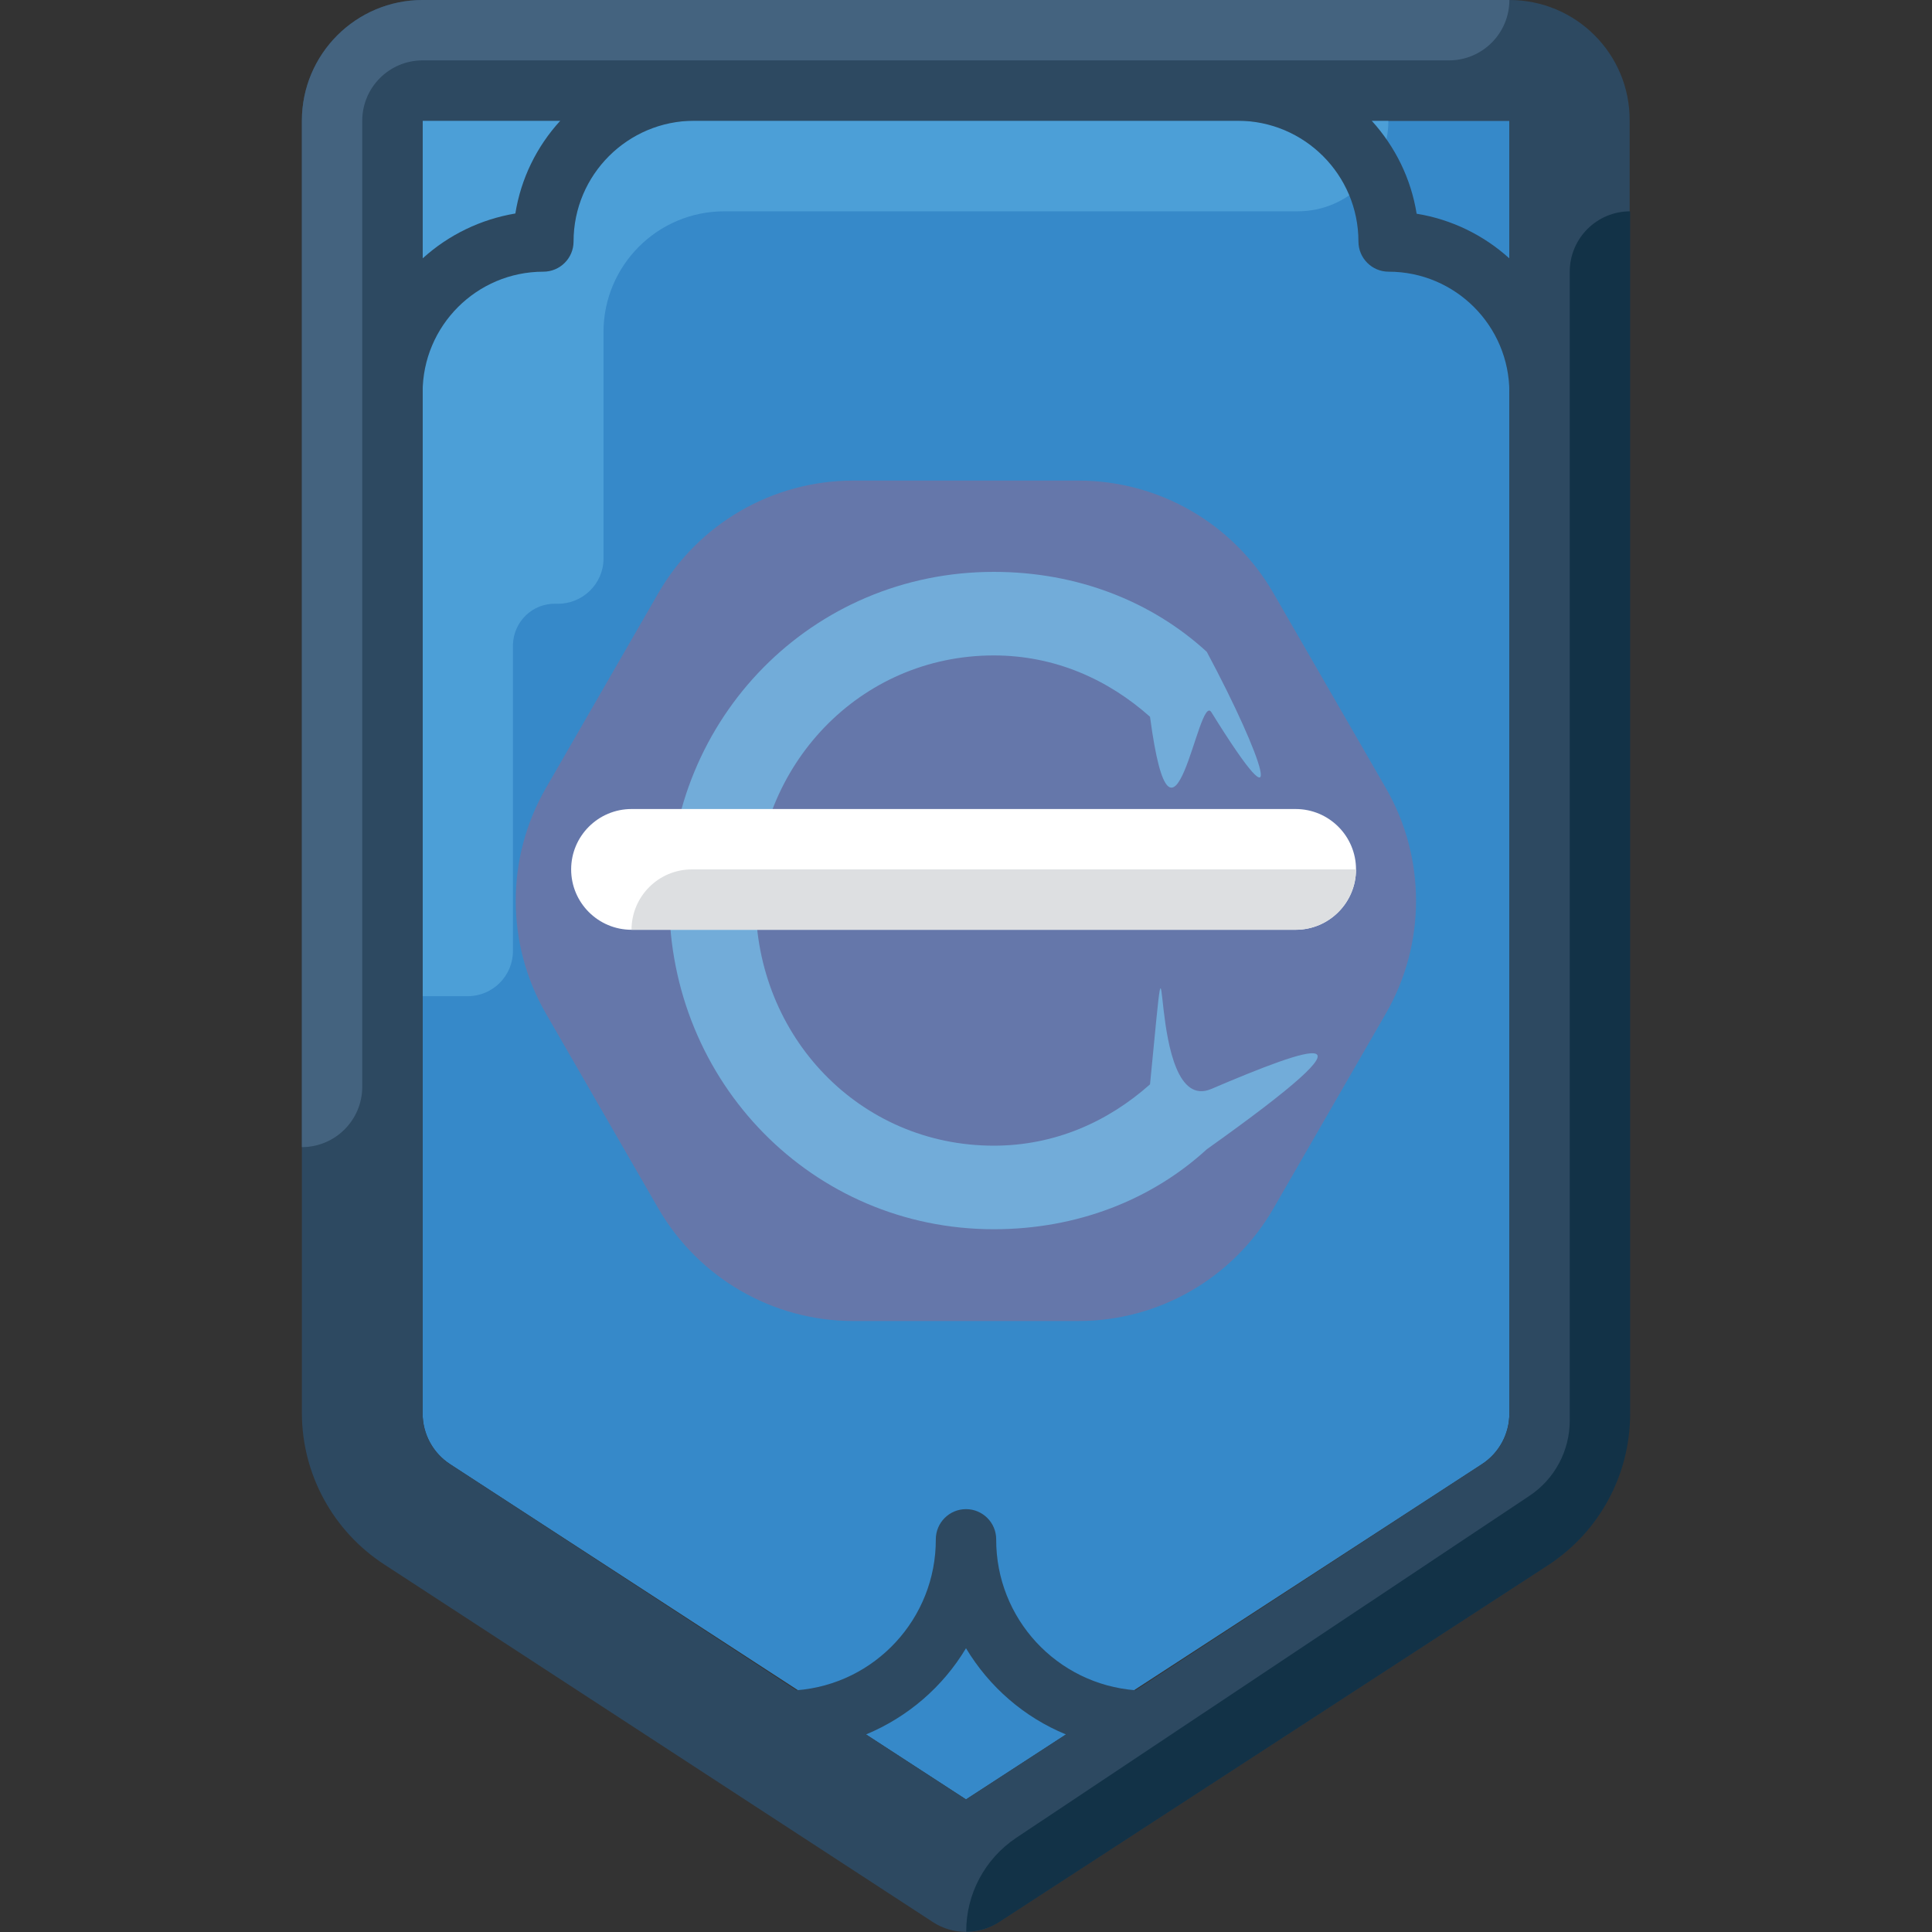
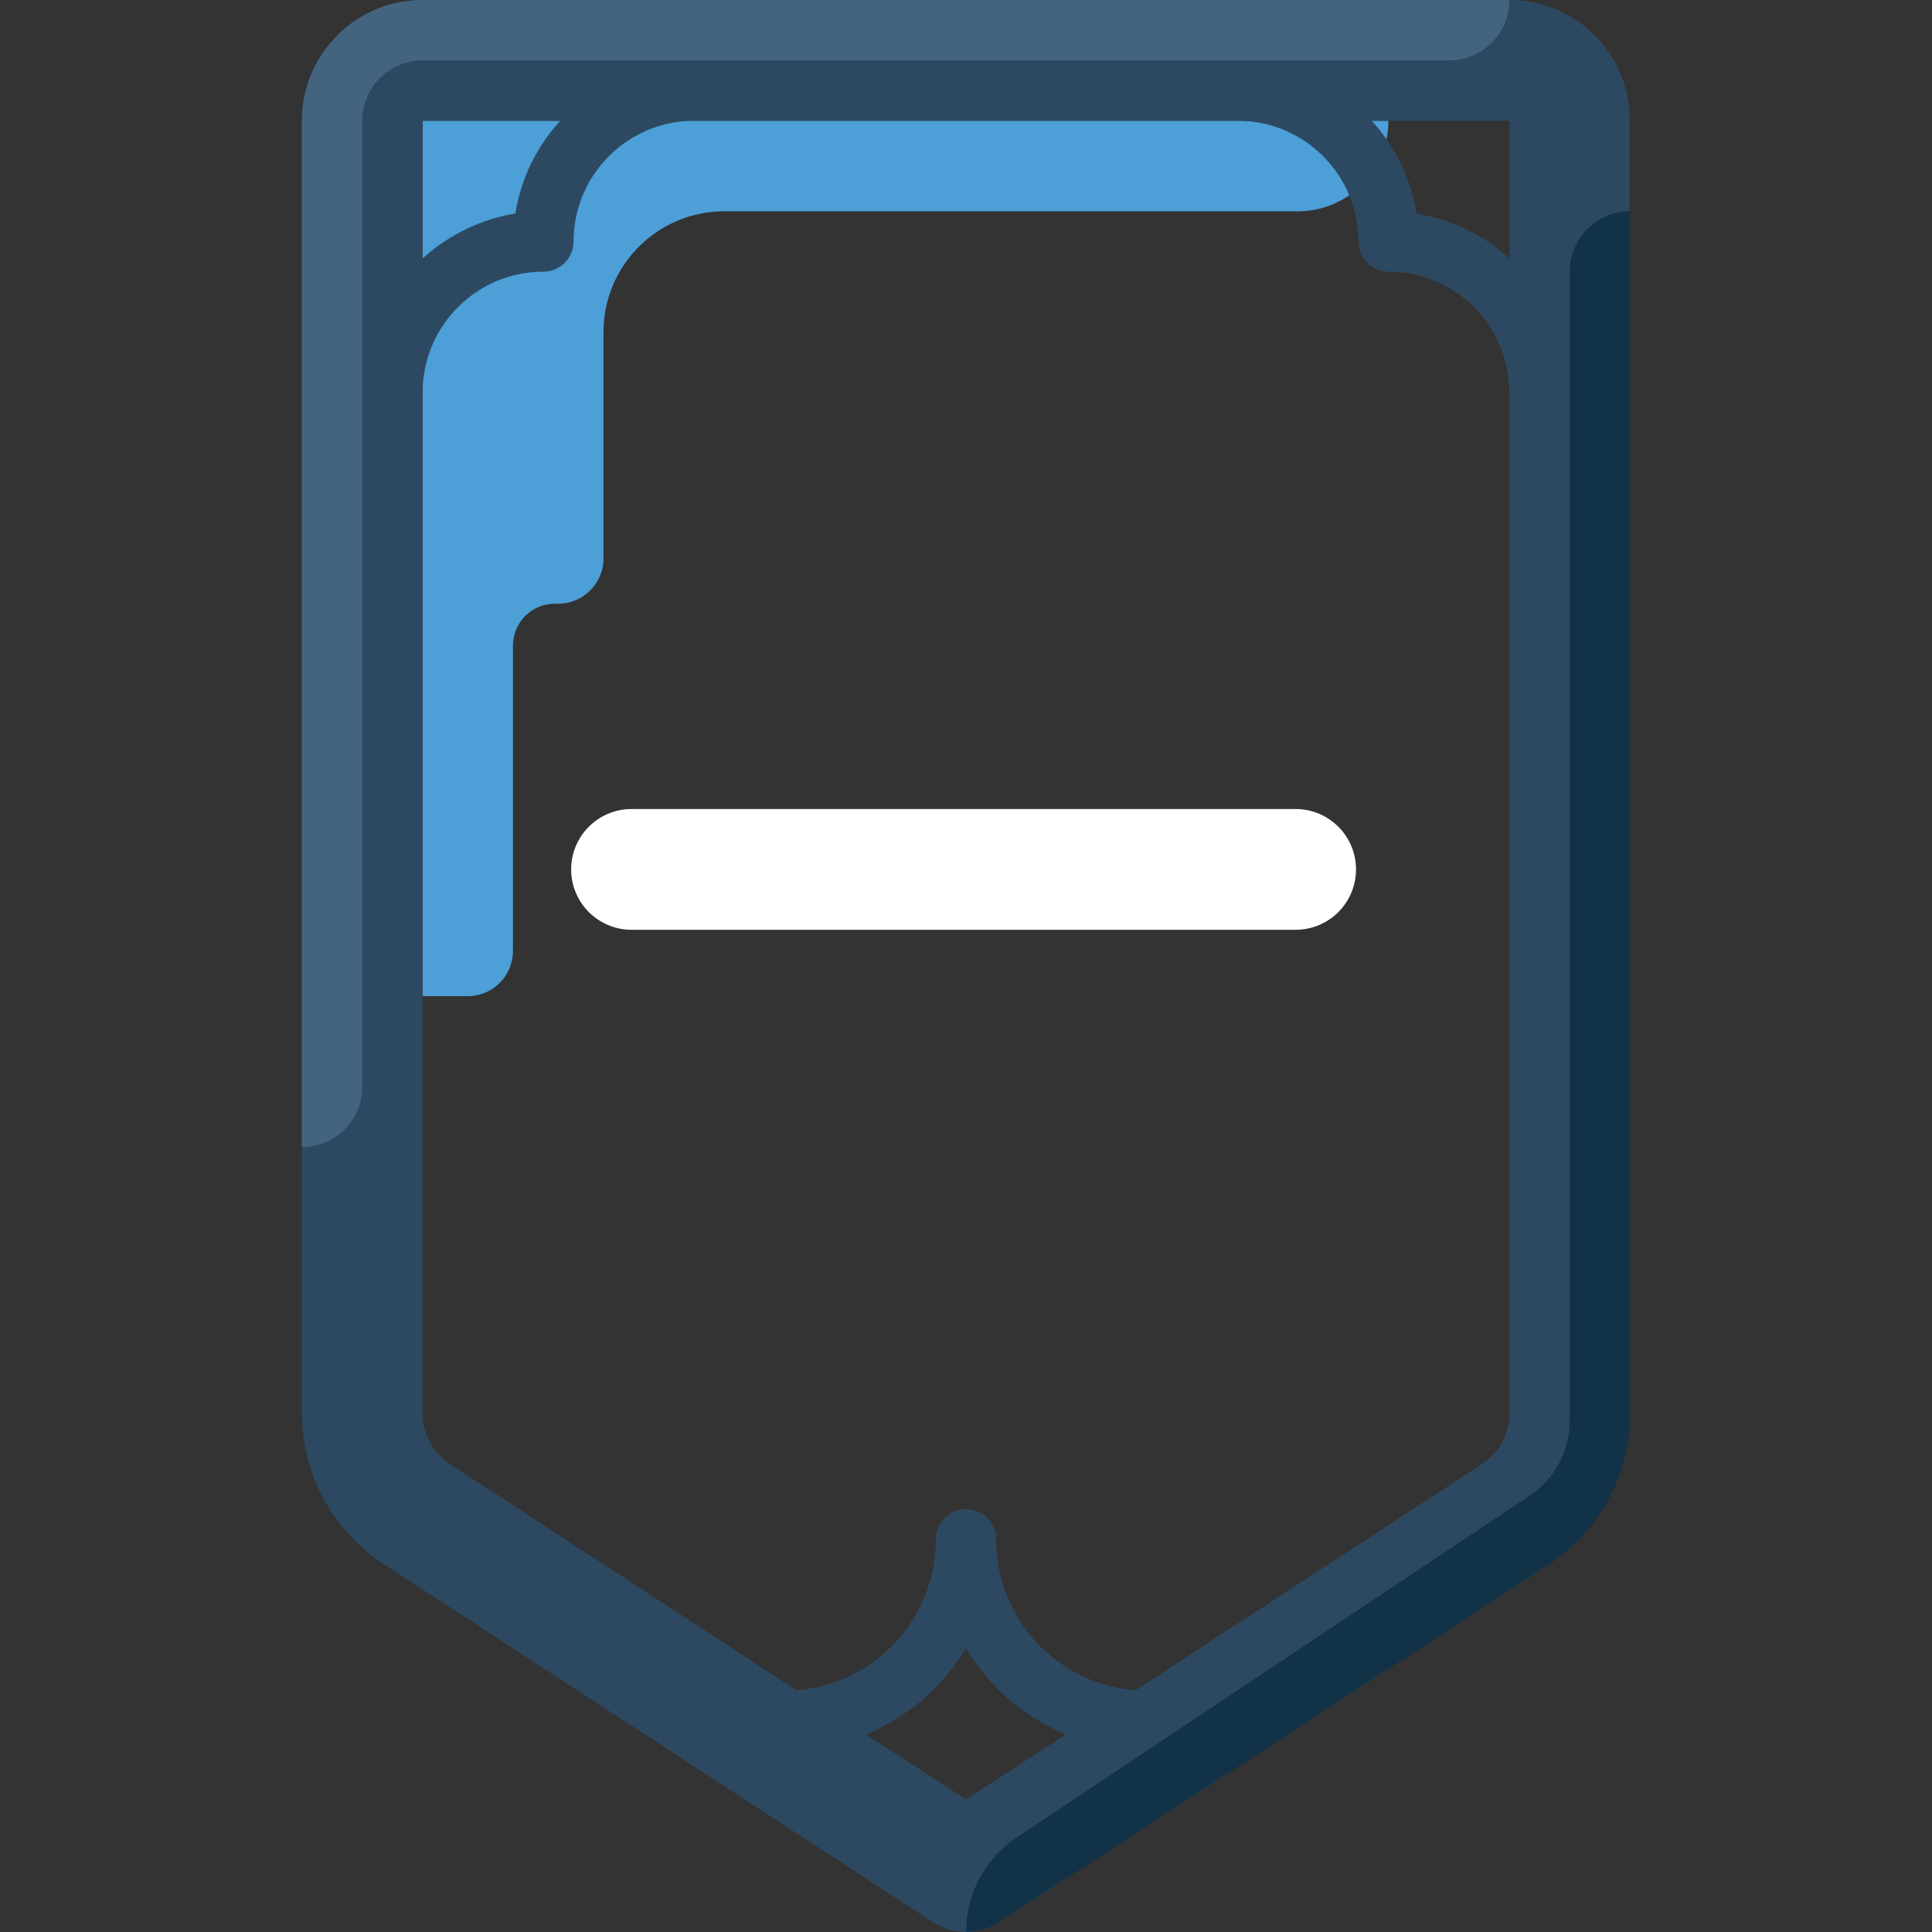
<svg xmlns="http://www.w3.org/2000/svg" xmlns:xlink="http://www.w3.org/1999/xlink" version="1.1" x="0px" y="0px" viewBox="-849 351 800 800" style="enable-background:new -849 351 800 800;" xml:space="preserve">
  <rect x="-849" y="351" width="800" height="800" fill="#333333" stroke="none" />
  <style type="text/css">
	.st0{fill:#3689C9;}
	.st1{display:none;fill:#1B6FAB;}
	.st2{display:none;fill:#2E485D;}
	.st3{fill:#4C9FD7;}
	.st4{opacity:0.3;}
	.st5{clip-path:url(#SVGID_2_);}
	.st6{clip-path:url(#SVGID_4_);fill:#D44E61;}
	.st7{clip-path:url(#SVGID_4_);fill:#FFFFFF;}
	.st8{display:none;}
	.st9{display:inline;fill:#2E485D;}
	.st10{fill:#2D4961;}
	.st11{fill:#44637F;}
	.st12{fill:#123247;}
	.st13{fill:#FFFFFF;}
	.st14{fill:#DDDFE1;}
</style>
  <g id="Layer_1">
-     <path class="st0" d="M-662.6,957.3c-7.1-4.6-11.4-12.5-11.4-21V401h450v535.3c0,8.5-4.3,16.4-11.4,21L-449,1096.1L-662.6,957.3z" />
-     <path class="st1" d="M-242.8,513.5c-10.3,0-18.7,8.4-18.7,18.7v114.4c0,9.3-7.5,16.9-16.9,16.9c0,0-0.1,0-0.1,0h-1.7   c-7.9,0-15,5-17.6,12.5H-574c-13.8,0-25,11.2-25,25c0,13.8,11.2,25,25,25h275v70.6c0,9.3-7.5,16.9-16.9,16.9c0,0-0.1,0-0.1,0h-1.6   c-10.3-0.1-18.8,8.3-18.9,18.6c0,0,0,0.1,0,0.1v56.2c-0.1,55.6-28.3,107.3-75,137.5c-23.5,15.4-37.6,41.7-37.5,69.7l213.6-138.4   c6.5-4.2,10.7-11.2,11.4-18.9l0,0v-425H-242.8z" />
    <circle class="st2" cx="-449" cy="938.5" r="12.5" />
    <path class="st3" d="M-674,401v362.5h18.7c10.3,0,18.7-8.4,18.7-18.7l0,0V617.9c0.3-9.6,8.2-17.2,17.8-16.9c0.2,0,0.5,0,0.7,0l0,0   c10.3,0.1,18.9-8.2,19-18.5c0-0.1,0-0.2,0-0.3v-93.7c0-27.6,22.4-50,50-50h237.5c20.7,0,37.5-16.8,37.5-37.5L-674,401L-674,401z" />
    <g class="st4">
      <g>
        <defs>
          <rect id="SVGID_1_" x="-676" y="497" width="454" height="454" />
        </defs>
        <clipPath id="SVGID_2_">
          <use xlink:href="#SVGID_1_" style="overflow:visible;" />
        </clipPath>
        <g class="st5">
          <defs>
            <rect id="SVGID_3_" x="-676" y="497" width="454" height="454" />
          </defs>
          <clipPath id="SVGID_4_">
            <use xlink:href="#SVGID_3_" style="overflow:visible;" />
          </clipPath>
-           <path class="st6" d="M-576.4,851.4l-46.6-80.8c-16.6-28.8-16.6-64.4,0-93.2l46.6-80.8c16.6-28.8,47.4-46.6,80.7-46.6h93.3      c33.3,0,64.1,17.8,80.7,46.6l46.6,80.8c16.6,28.8,16.6,64.4,0,93.2l-46.6,80.8c-16.6,28.8-47.4,46.6-80.7,46.6h-93.3      C-529,898-559.7,880.2-576.4,851.4" />
-           <path class="st7" d="M-437.5,587.8c34.7,0,65.5,12.3,88.2,33.1c23.5,43.9,34.8,78.1,1.9,25c-5.5-8.8-15.9,73.1-25.4,1.9      c-17.3-15.4-39.3-25.4-64.7-25.4c-55.5,0-98.6,45.5-98.6,101.7c0,56.2,43.1,101.3,98.6,101.3c25.4,0,47.4-10,64.7-25.4      c9.4-96.2-2.8,14,25.4,1.9c41.3-17.6,74.7-29.5-1.9,25c-22.7,20.8-53.5,33.1-88.2,33.1c-75.1,0-134.4-60.9-134.4-136.4      S-512.6,587.8-437.5,587.8" />
        </g>
      </g>
    </g>
    <g class="st8">
      <circle class="st9" cx="-599" cy="476" r="12.5" />
      <circle class="st9" cx="-299" cy="476" r="12.5" />
    </g>
    <path class="st10" d="M-224,351h-450c-27.6,0-50,22.4-50,50v535.3c0.1,25.2,12.9,48.7,34.1,62.5l227.2,148.1c8.3,5.4,19,5.4,27.2,0   l227.2-147.7c21.2-13.8,34-37.2,34.1-62.5V401C-174,373.4-196.4,351-224,351z M-224,458c-10.7-9.7-24.1-16.2-38.4-18.5   c-2.3-14.4-8.8-27.7-18.6-38.5h57V458z M-617,401c-9.8,10.7-16.3,24-18.6,38.4c-14.3,2.4-27.6,8.8-38.4,18.6v-57H-617z    M-449,1096.1l-41.4-26.9c17.3-7.2,31.8-19.7,41.4-35.7c9.6,16,24.1,28.6,41.4,35.7L-449,1096.1z M-224,936.3   c0,8.5-4.3,16.4-11.4,21l-143.4,93.6c-32.6-2.5-57.8-29.7-57.7-62.5c0-6.9-5.6-12.5-12.5-12.5s-12.5,5.6-12.5,12.5   c0.1,32.7-25.1,60-57.7,62.5l-143.4-93.6c-7.1-4.6-11.4-12.5-11.4-21V513.5c0-27.6,22.4-50,50-50c6.9,0,12.5-5.6,12.5-12.5   c0-27.6,22.4-50,50-50h225c27.6,0,50,22.4,50,50c0,6.9,5.6,12.5,12.5,12.5c27.6,0,50,22.4,50,50L-224,936.3L-224,936.3z" />
    <path class="st11" d="M-724,401v425l0,0c13.8,0,25-11.2,25-25V401c0-13.8,11.2-25,25-25h425c13.8,0,25-11.2,25-25h-450   C-701.6,351-724,373.4-724,401z" />
    <path class="st12" d="M-208.1,999.2c21.2-13.8,34-37.2,34.1-62.5V438.5l0,0c-13.8,0-25,11.2-25,25v475.7c0,12.6-6.3,24.3-16.7,31.2   l-212.5,141.6c-13,8.7-20.8,23.3-20.7,38.9l0,0c4.8,0,9.6-1.4,13.6-4L-208.1,999.2z" />
  </g>
  <g id="katman_2">
    <g>
      <path class="st13" d="M-587.5,686h275c13.8,0,25,11.2,25,25l0,0c0,13.8-11.2,25-25,25h-275c-13.8,0-25-11.2-25-25l0,0    C-612.5,697.2-601.3,686-587.5,686z" />
-       <path class="st14" d="M-587.5,736h275c13.8,0,25-11.2,25-25h-275C-576.3,711-587.5,722.2-587.5,736z" />
    </g>
  </g>
</svg>